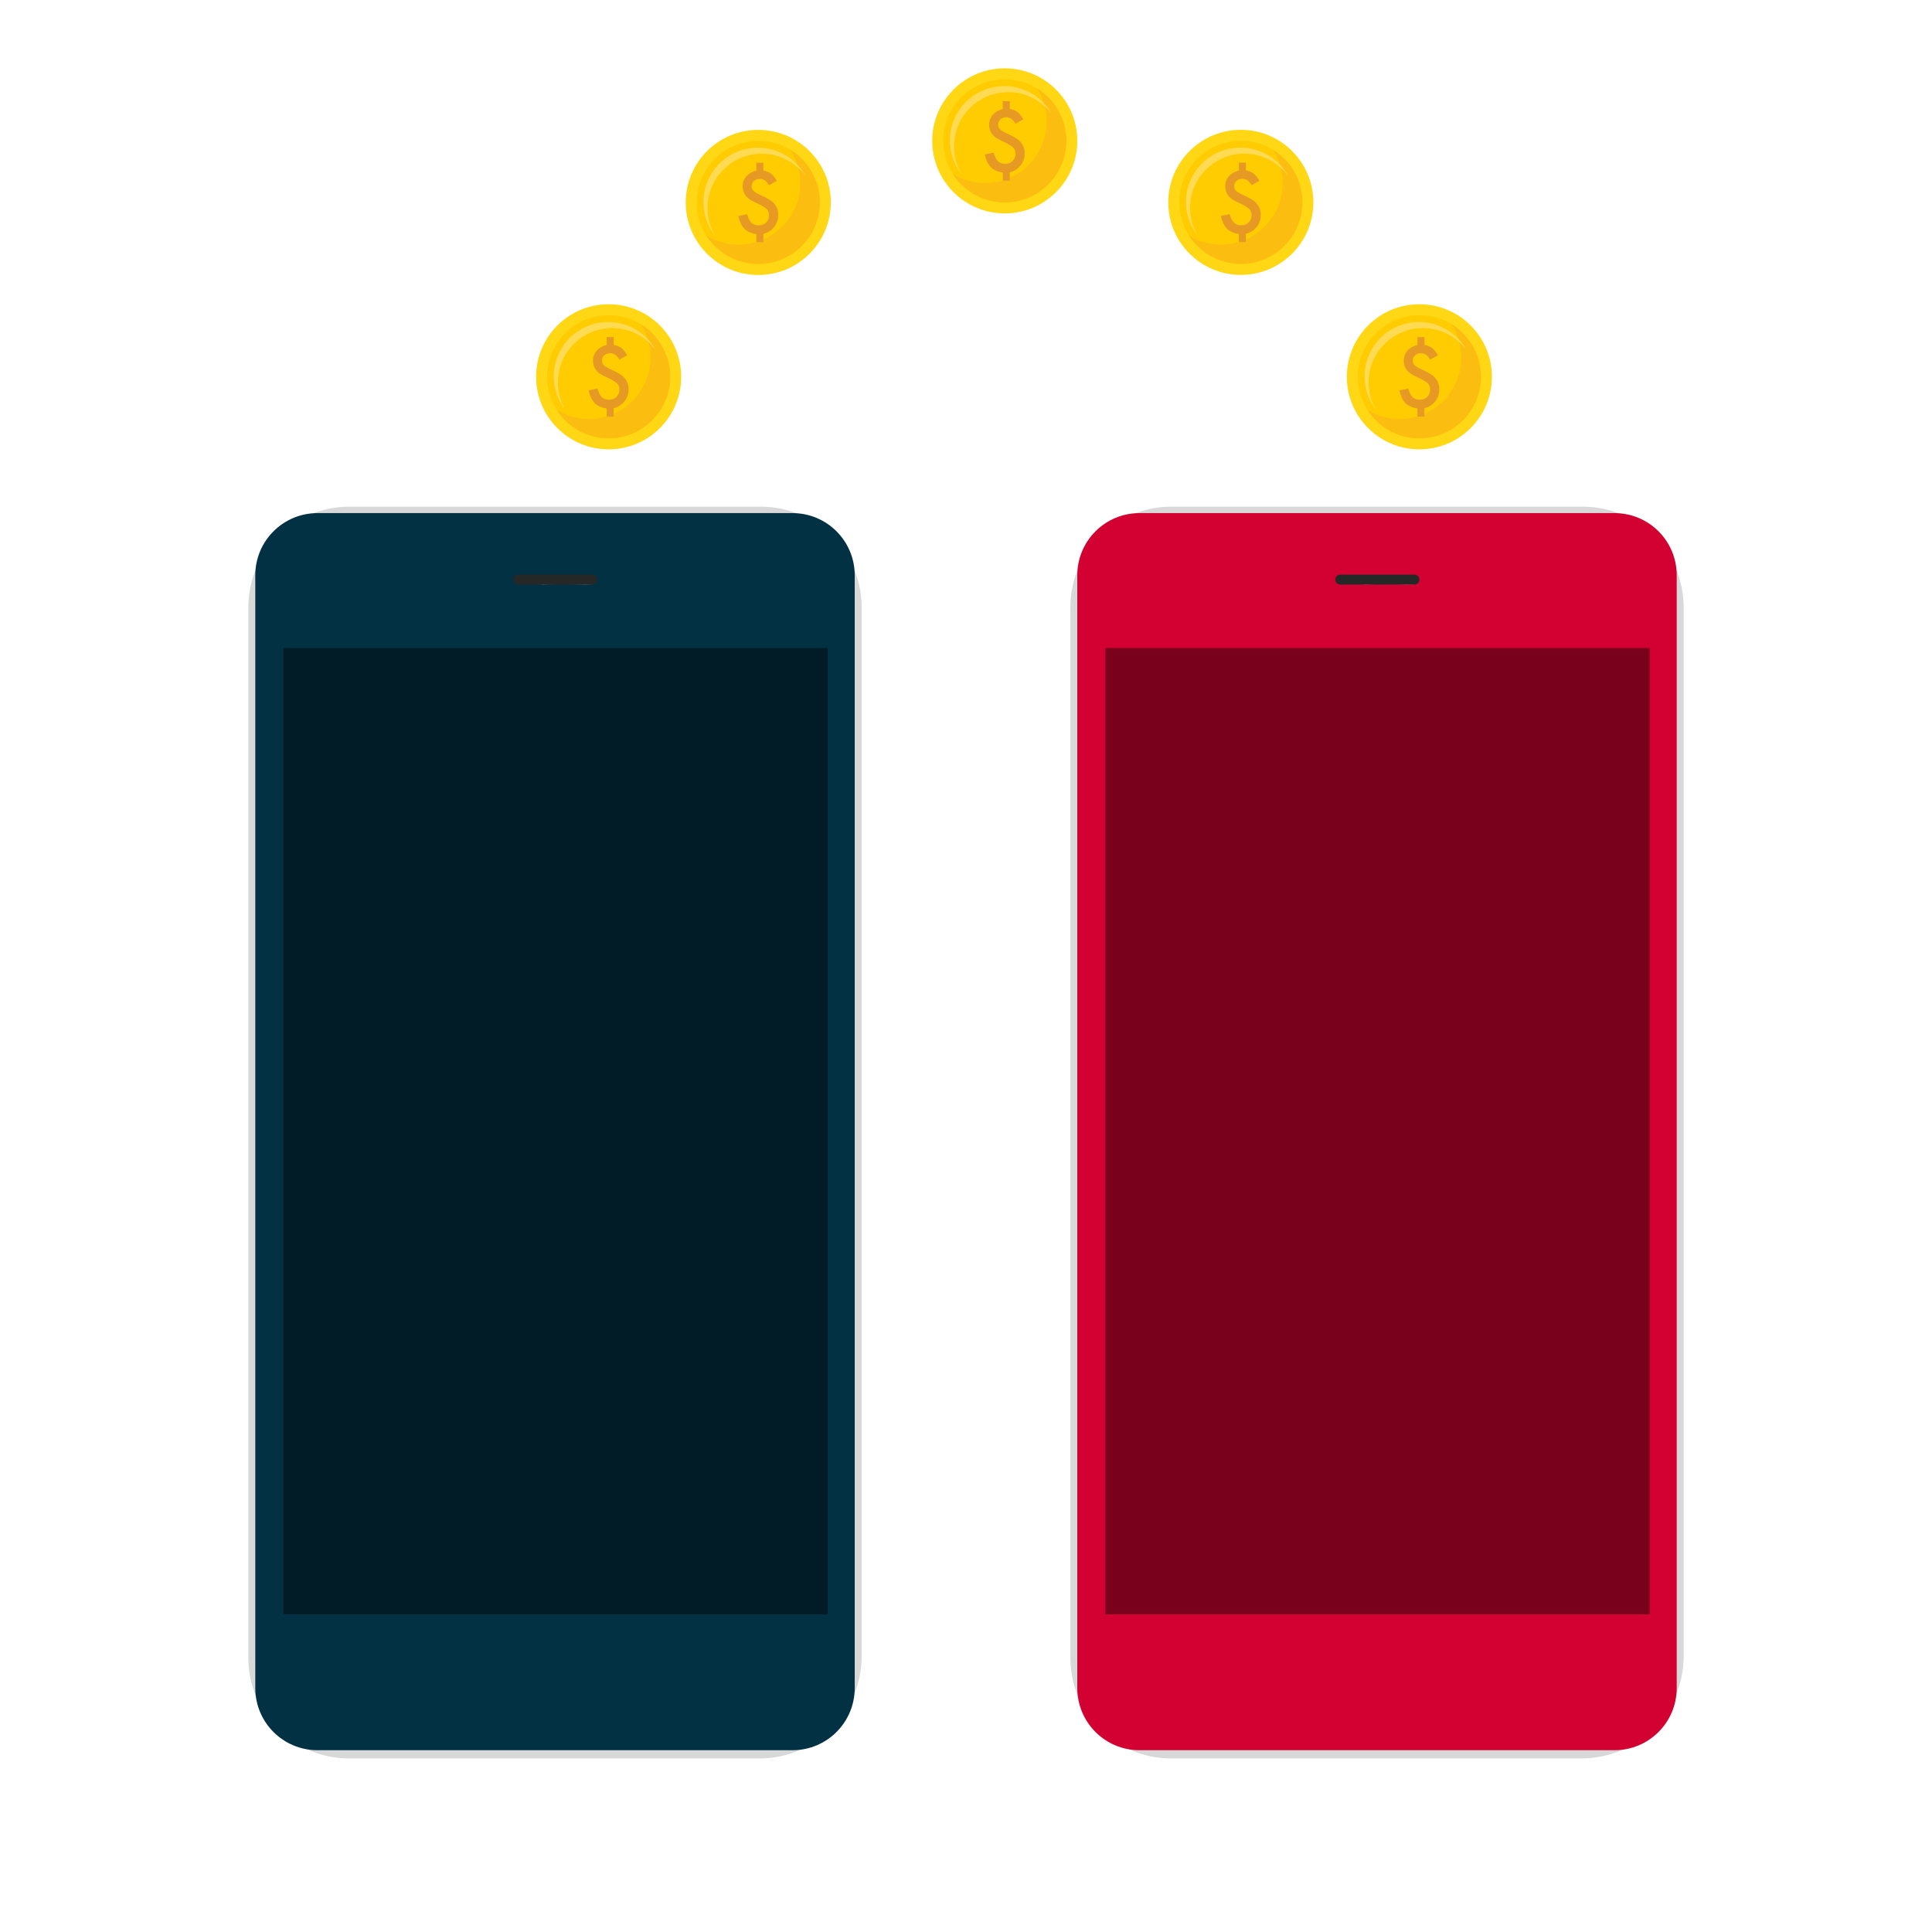
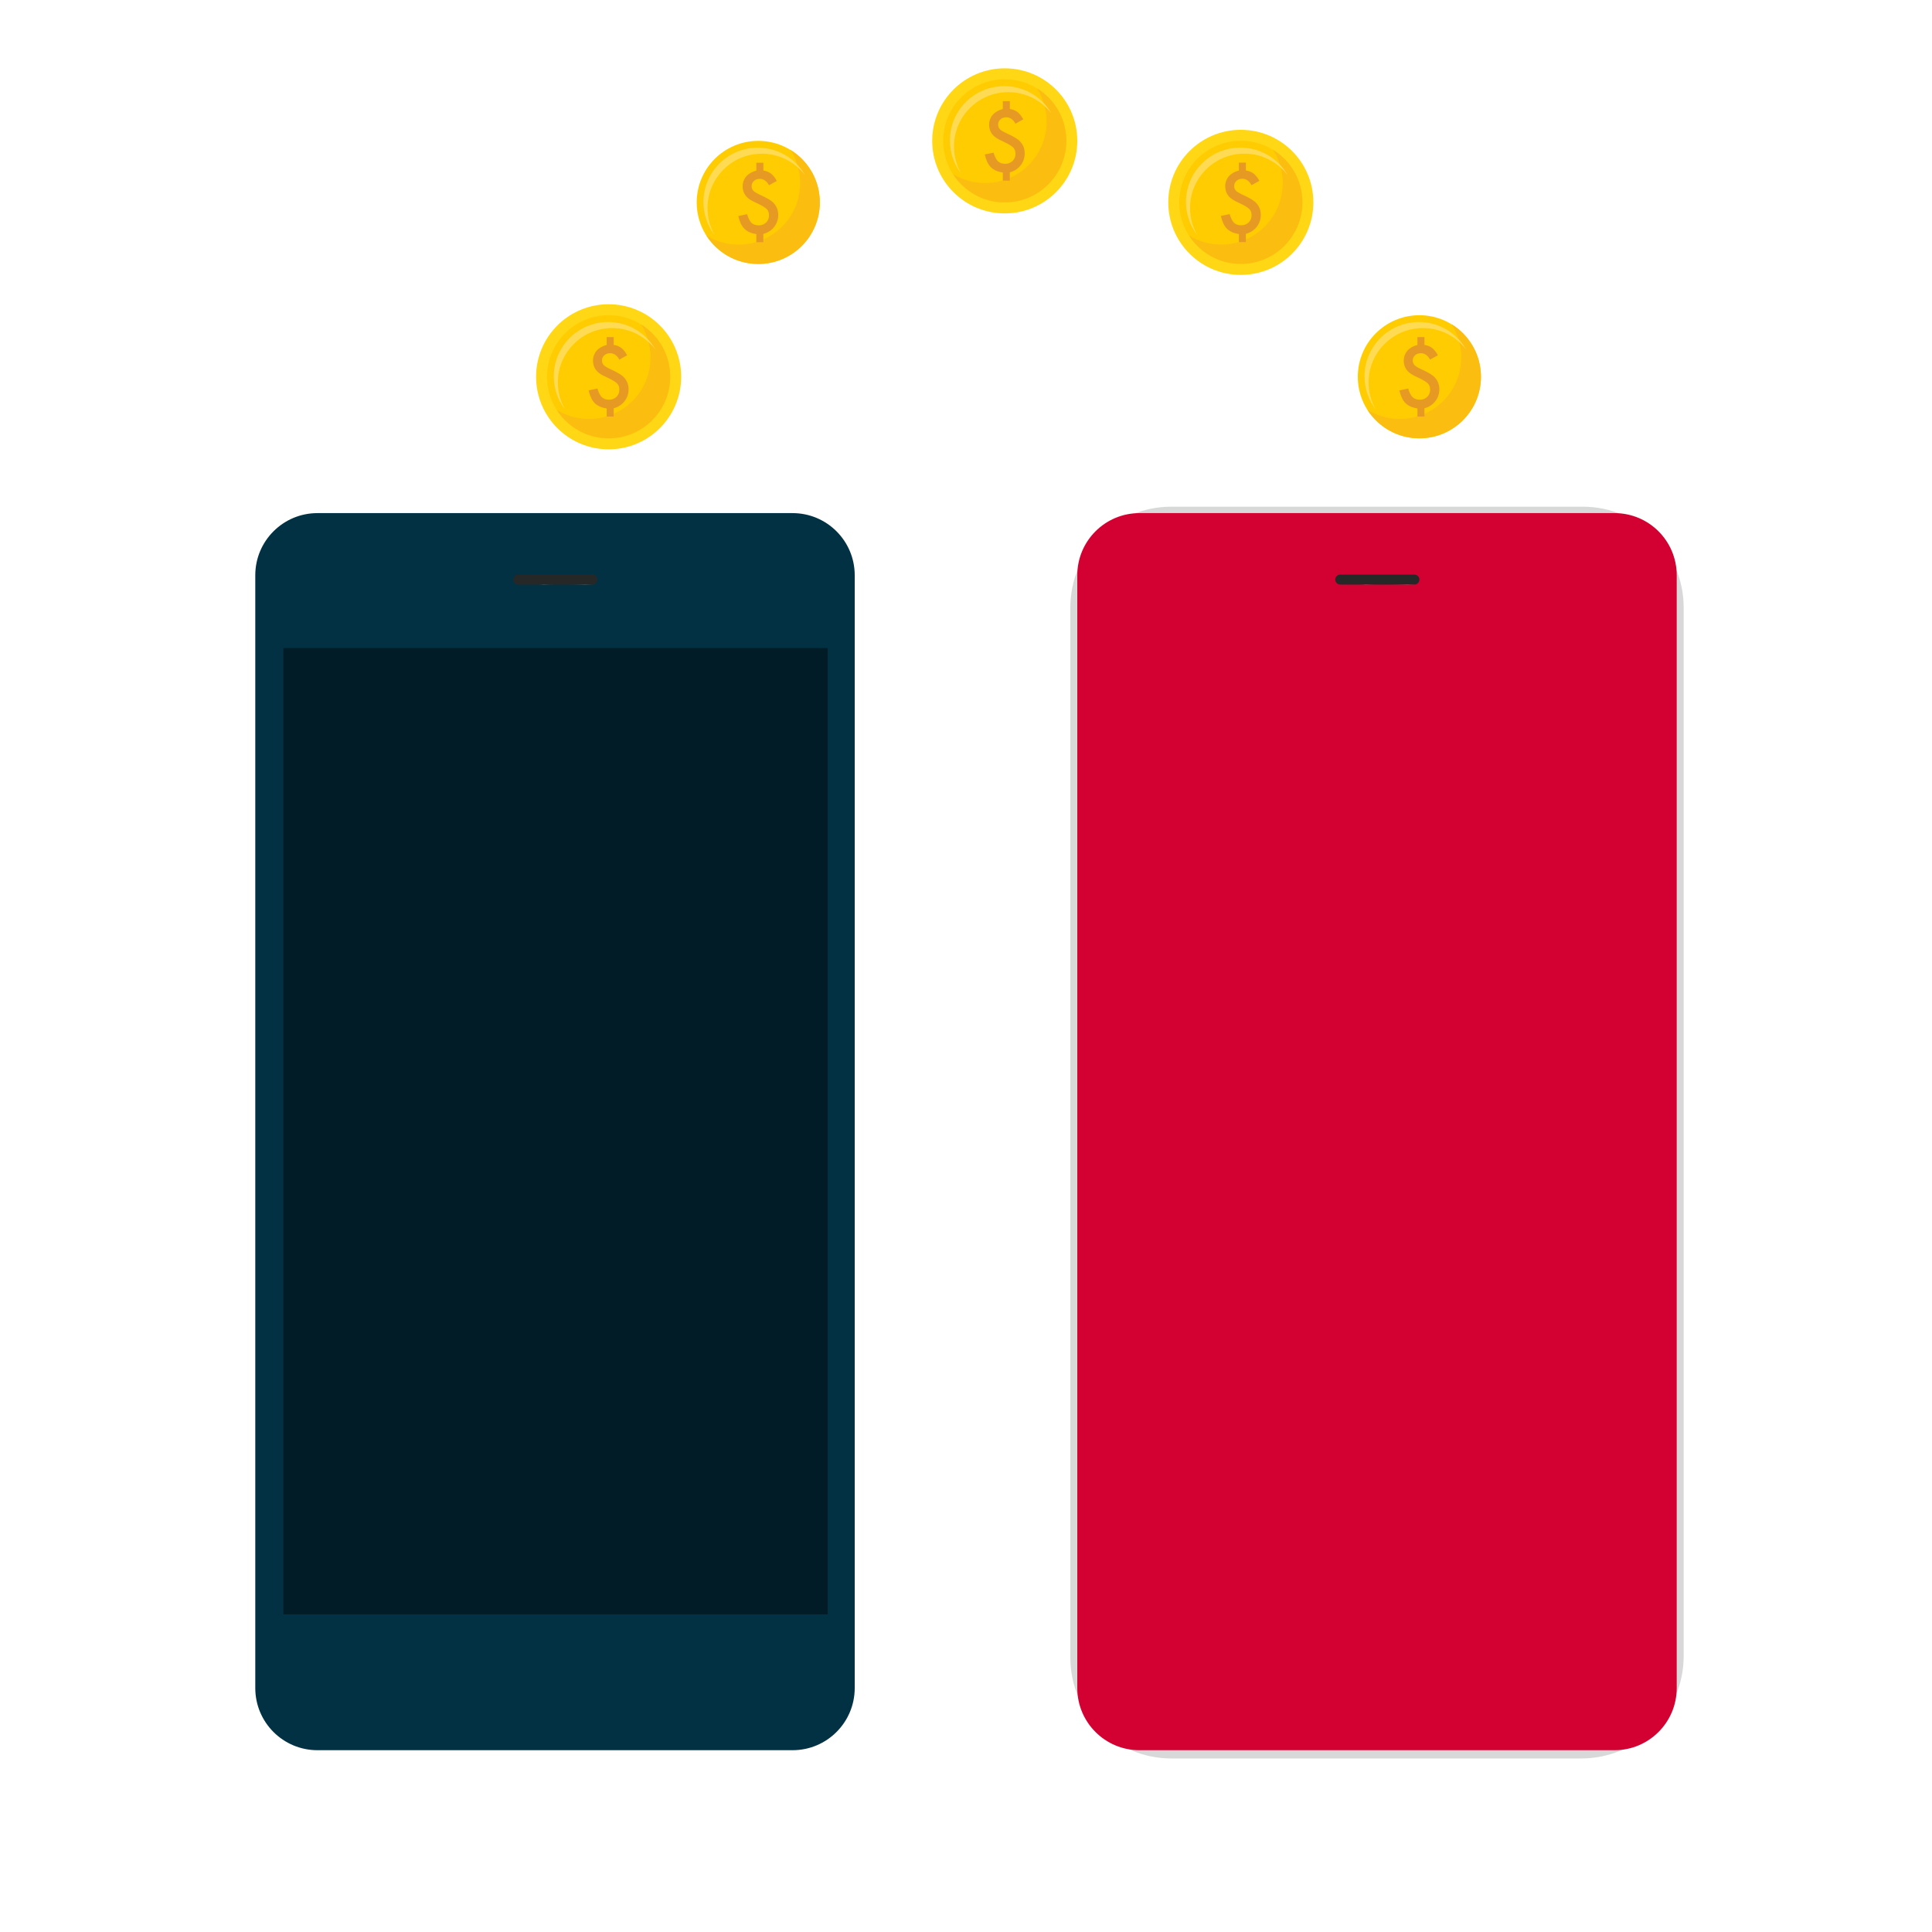
<svg xmlns="http://www.w3.org/2000/svg" version="1.1" x="0px" y="0px" viewBox="0 0 1500 1500" style="enable-background:new 0 0 1500 1500;" xml:space="preserve">
  <style type="text/css">
	.st0{fill:#D8D8D8;}
	.st1{fill:#023144;}
	.st2{opacity:0.42;}
	.st3{fill:#262828;}
	.st4{filter:url(#Adobe_OpacityMaskFilter);}
	.st5{filter:url(#Adobe_OpacityMaskFilter_00000076570944768950010510000010574323102869791930_);}
	.st6{mask:url(#SVGID_1_);fill:url(#SVGID_00000147919189424771649040000010682637995377313921_);}
	.st7{fill:url(#SVGID_00000016063532011299345760000000169368579688783011_);}
	.st8{fill:#D30131;}
	.st9{filter:url(#Adobe_OpacityMaskFilter_00000059306121542855550750000011254190793265408171_);}
	.st10{filter:url(#Adobe_OpacityMaskFilter_00000066496519958190062730000007548618600947126187_);}
	
		.st11{mask:url(#SVGID_00000031904102600133009290000005557614865028120454_);fill:url(#SVGID_00000012446436065988275620000007498321069571095440_);}
	.st12{fill:url(#SVGID_00000170988588457954908440000012356673670345631658_);}
	.st13{fill:#FFD715;}
	.st14{fill:#FFCC01;}
	.st15{fill:#FCBD11;}
	.st16{fill:#FFDB53;}
	.st17{fill:#E69A24;}
</style>
  <g id="Capa_1">
    <g>
      <g id="XMLID_34_">
        <g id="XMLID_40_">
-           <path id="XMLID_44_" class="st0" d="M589.54,1365.26H271.1c-43.24,0-78.3-35.06-78.3-78.3V471.69c0-43.24,35.06-78.3,78.3-78.3      h319.59c43.24,0,78.3,35.06,78.3,78.3v814.12C668.99,1329.51,633.24,1365.26,589.54,1365.26z" />
          <path id="XMLID_43_" class="st1" d="M615.35,1358.85h-368.9c-26.65,0-48.25-21.6-48.25-48.25V446.63      c0-26.65,21.6-48.25,48.25-48.25h368.9c26.65,0,48.25,21.6,48.25,48.25v863.98C663.59,1337.25,641.99,1358.85,615.35,1358.85z" />
          <rect id="XMLID_42_" x="220.01" y="503.11" class="st2" width="422.62" height="750.27" />
          <g id="XMLID_39_">
            <path class="st3" d="M459.96,453.84h-57.58c-2.13,0-3.86-1.73-3.86-3.86l0,0c0-2.13,1.73-3.86,3.86-3.86h57.58       c2.13,0,3.86,1.73,3.86,3.86l0,0C463.81,452.11,462.09,453.84,459.96,453.84z" />
            <defs>
              <filter id="Adobe_OpacityMaskFilter" filterUnits="userSpaceOnUse" x="398.5" y="446.11" width="65.33" height="7.75">
                <feFlood style="flood-color:white;flood-opacity:1" result="back" />
                <feBlend in="SourceGraphic" in2="back" mode="normal" />
              </filter>
            </defs>
            <mask maskUnits="userSpaceOnUse" x="398.5" y="446.11" width="65.33" height="7.75" id="SVGID_1_">
              <g class="st4">
                <defs>
                  <filter id="Adobe_OpacityMaskFilter_00000005255522060191806840000009673964009010514304_" filterUnits="userSpaceOnUse" x="398.5" y="446.11" width="65.33" height="7.75">
                    <feFlood style="flood-color:white;flood-opacity:1" result="back" />
                    <feBlend in="SourceGraphic" in2="back" mode="normal" />
                  </filter>
                </defs>
                <mask maskUnits="userSpaceOnUse" x="398.5" y="446.11" width="65.33" height="7.75" id="SVGID_1_">
                  <g style="filter:url(#Adobe_OpacityMaskFilter_00000005255522060191806840000009673964009010514304_);">
								</g>
                </mask>
                <linearGradient id="SVGID_00000181060298861092635340000016635684044539898241_" gradientUnits="userSpaceOnUse" x1="398.503" y1="449.984" x2="463.832" y2="449.984">
                  <stop offset="0.256" style="stop-color:#FFFFFF" />
                  <stop offset="0.29" style="stop-color:#FDFDFD" />
                  <stop offset="0.308" style="stop-color:#F5F5F5" />
                  <stop offset="0.322" style="stop-color:#E7E7E7" />
                  <stop offset="0.335" style="stop-color:#D4D4D4" />
                  <stop offset="0.346" style="stop-color:#BABABA" />
                  <stop offset="0.356" style="stop-color:#9C9C9C" />
                  <stop offset="0.361" style="stop-color:#8A8A8A" />
                  <stop offset="0.367" style="stop-color:#939393" />
                  <stop offset="0.389" style="stop-color:#B4B4B4" />
                  <stop offset="0.414" style="stop-color:#CFCFCF" />
                  <stop offset="0.44" style="stop-color:#E4E4E4" />
                  <stop offset="0.469" style="stop-color:#F3F3F3" />
                  <stop offset="0.504" style="stop-color:#FCFCFC" />
                  <stop offset="0.557" style="stop-color:#FFFFFF" />
                  <stop offset="0.642" style="stop-color:#FCFCFC" />
                  <stop offset="0.693" style="stop-color:#F4F4F4" />
                  <stop offset="0.735" style="stop-color:#E5E5E5" />
                  <stop offset="0.772" style="stop-color:#D1D1D1" />
                  <stop offset="0.805" style="stop-color:#B7B7B7" />
                  <stop offset="0.837" style="stop-color:#979797" />
                  <stop offset="0.856" style="stop-color:#808080" />
                  <stop offset="0.873" style="stop-color:#9E9E9E" />
                  <stop offset="0.898" style="stop-color:#C1C1C1" />
                  <stop offset="0.923" style="stop-color:#DCDCDC" />
                  <stop offset="0.948" style="stop-color:#EFEFEF" />
                  <stop offset="0.974" style="stop-color:#FBFBFB" />
                  <stop offset="1" style="stop-color:#FFFFFF" />
                </linearGradient>
                <path style="mask:url(#SVGID_1_);fill:url(#SVGID_00000181060298861092635340000016635684044539898241_);" d="M459.95,453.86         h-57.58c-2.14,0-3.88-1.74-3.88-3.88c0-2.14,1.74-3.88,3.88-3.88h57.58c2.14,0,3.88,1.74,3.88,3.88         C463.83,452.12,462.09,453.86,459.95,453.86z M402.38,446.14c-2.12,0-3.84,1.72-3.84,3.84c0,2.12,1.72,3.84,3.84,3.84h57.58         c2.12,0,3.84-1.72,3.84-3.84c0-2.12-1.72-3.84-3.84-3.84H402.38z" />
              </g>
            </mask>
            <linearGradient id="SVGID_00000003808189642527230030000004943587722753273259_" gradientUnits="userSpaceOnUse" x1="398.503" y1="449.984" x2="463.832" y2="449.984">
              <stop offset="0.256" style="stop-color:#272525" />
              <stop offset="0.285" style="stop-color:#292727" />
              <stop offset="0.3" style="stop-color:#312F2F" />
              <stop offset="0.313" style="stop-color:#3F3D3D" />
              <stop offset="0.323" style="stop-color:#525050" />
              <stop offset="0.333" style="stop-color:#6B6A6A" />
              <stop offset="0.342" style="stop-color:#8A8989" />
              <stop offset="0.35" style="stop-color:#AEAEAE" />
              <stop offset="0.358" style="stop-color:#D7D7D7" />
              <stop offset="0.361" style="stop-color:#ECECEC" />
              <stop offset="0.364" style="stop-color:#E5E5E5" />
              <stop offset="0.38" style="stop-color:#B9B9B9" />
              <stop offset="0.398" style="stop-color:#929191" />
              <stop offset="0.417" style="stop-color:#716F6F" />
              <stop offset="0.438" style="stop-color:#565454" />
              <stop offset="0.46" style="stop-color:#413F3F" />
              <stop offset="0.484" style="stop-color:#323030" />
              <stop offset="0.513" style="stop-color:#2A2828" />
              <stop offset="0.557" style="stop-color:#272525" />
              <stop offset="0.629" style="stop-color:#292828" />
              <stop offset="0.672" style="stop-color:#323030" />
              <stop offset="0.708" style="stop-color:#403E3E" />
              <stop offset="0.74" style="stop-color:#545252" />
              <stop offset="0.768" style="stop-color:#6E6D6D" />
              <stop offset="0.795" style="stop-color:#8E8D8D" />
              <stop offset="0.82" style="stop-color:#B4B3B3" />
              <stop offset="0.844" style="stop-color:#DFDFDF" />
              <stop offset="0.856" style="stop-color:#F8F8F8" />
              <stop offset="0.862" style="stop-color:#E5E4E4" />
              <stop offset="0.881" style="stop-color:#B3B2B2" />
              <stop offset="0.901" style="stop-color:#888787" />
              <stop offset="0.92" style="stop-color:#656363" />
              <stop offset="0.94" style="stop-color:#4A4848" />
              <stop offset="0.959" style="stop-color:#363535" />
              <stop offset="0.979" style="stop-color:#2B2929" />
              <stop offset="1" style="stop-color:#272525" />
            </linearGradient>
            <path style="fill:url(#SVGID_00000003808189642527230030000004943587722753273259_);" d="M459.95,453.86h-57.58       c-2.14,0-3.88-1.74-3.88-3.88c0-2.14,1.74-3.88,3.88-3.88h57.58c2.14,0,3.88,1.74,3.88,3.88       C463.83,452.12,462.09,453.86,459.95,453.86z M402.38,446.14c-2.12,0-3.84,1.72-3.84,3.84c0,2.12,1.72,3.84,3.84,3.84h57.58       c2.12,0,3.84-1.72,3.84-3.84c0-2.12-1.72-3.84-3.84-3.84H402.38z" />
          </g>
        </g>
      </g>
      <g id="XMLID_00000108998295981658688550000013564334875596592553_">
        <g id="XMLID_00000050655789636983041480000017871099562540058772_">
          <path id="XMLID_00000084513601785901251930000004025534559706715805_" class="st0" d="M1227.75,1365.26H909.31      c-43.24,0-78.3-35.06-78.3-78.3V471.69c0-43.24,35.06-78.3,78.3-78.3h319.59c43.24,0,78.3,35.06,78.3,78.3v814.12      C1307.2,1329.51,1271.44,1365.26,1227.75,1365.26z" />
          <path id="XMLID_00000170278270999379649650000005805679869036813953_" class="st8" d="M1253.55,1358.85h-368.9      c-26.65,0-48.25-21.6-48.25-48.25V446.63c0-26.65,21.6-48.25,48.25-48.25h368.9c26.65,0,48.25,21.6,48.25,48.25v863.98      C1301.8,1337.25,1280.2,1358.85,1253.55,1358.85z" />
-           <rect id="XMLID_00000068662359510978739360000017181782100384165040_" x="858.21" y="503.11" class="st2" width="422.62" height="750.27" />
          <g id="XMLID_00000010996451210224282170000017520571583120143037_">
            <path class="st3" d="M1098.16,453.84h-57.58c-2.13,0-3.86-1.73-3.86-3.86l0,0c0-2.13,1.73-3.86,3.86-3.86h57.58       c2.13,0,3.86,1.73,3.86,3.86l0,0C1102.02,452.11,1100.29,453.84,1098.16,453.84z" />
            <defs>
              <filter id="Adobe_OpacityMaskFilter_00000003821972164845789400000003758081587025919117_" filterUnits="userSpaceOnUse" x="1036.71" y="446.11" width="65.33" height="7.75">
                <feFlood style="flood-color:white;flood-opacity:1" result="back" />
                <feBlend in="SourceGraphic" in2="back" mode="normal" />
              </filter>
            </defs>
            <mask maskUnits="userSpaceOnUse" x="1036.71" y="446.11" width="65.33" height="7.75" id="SVGID_00000140714732629424532990000002737304247538880154_">
              <g style="filter:url(#Adobe_OpacityMaskFilter_00000003821972164845789400000003758081587025919117_);">
                <defs>
                  <filter id="Adobe_OpacityMaskFilter_00000121995164025271432990000011340916937834856616_" filterUnits="userSpaceOnUse" x="1036.71" y="446.11" width="65.33" height="7.75">
                    <feFlood style="flood-color:white;flood-opacity:1" result="back" />
                    <feBlend in="SourceGraphic" in2="back" mode="normal" />
                  </filter>
                </defs>
                <mask maskUnits="userSpaceOnUse" x="1036.71" y="446.11" width="65.33" height="7.75" id="SVGID_00000140714732629424532990000002737304247538880154_">
                  <g style="filter:url(#Adobe_OpacityMaskFilter_00000121995164025271432990000011340916937834856616_);">
								</g>
                </mask>
                <linearGradient id="SVGID_00000146487046401509912340000001091775603316181641_" gradientUnits="userSpaceOnUse" x1="1036.71" y1="449.984" x2="1102.039" y2="449.984">
                  <stop offset="0.256" style="stop-color:#FFFFFF" />
                  <stop offset="0.29" style="stop-color:#FDFDFD" />
                  <stop offset="0.308" style="stop-color:#F5F5F5" />
                  <stop offset="0.322" style="stop-color:#E7E7E7" />
                  <stop offset="0.335" style="stop-color:#D4D4D4" />
                  <stop offset="0.346" style="stop-color:#BABABA" />
                  <stop offset="0.356" style="stop-color:#9C9C9C" />
                  <stop offset="0.361" style="stop-color:#8A8A8A" />
                  <stop offset="0.367" style="stop-color:#939393" />
                  <stop offset="0.389" style="stop-color:#B4B4B4" />
                  <stop offset="0.414" style="stop-color:#CFCFCF" />
                  <stop offset="0.44" style="stop-color:#E4E4E4" />
                  <stop offset="0.469" style="stop-color:#F3F3F3" />
                  <stop offset="0.504" style="stop-color:#FCFCFC" />
                  <stop offset="0.557" style="stop-color:#FFFFFF" />
                  <stop offset="0.642" style="stop-color:#FCFCFC" />
                  <stop offset="0.693" style="stop-color:#F4F4F4" />
                  <stop offset="0.735" style="stop-color:#E5E5E5" />
                  <stop offset="0.772" style="stop-color:#D1D1D1" />
                  <stop offset="0.805" style="stop-color:#B7B7B7" />
                  <stop offset="0.837" style="stop-color:#979797" />
                  <stop offset="0.856" style="stop-color:#808080" />
                  <stop offset="0.873" style="stop-color:#9E9E9E" />
                  <stop offset="0.898" style="stop-color:#C1C1C1" />
                  <stop offset="0.923" style="stop-color:#DCDCDC" />
                  <stop offset="0.948" style="stop-color:#EFEFEF" />
                  <stop offset="0.974" style="stop-color:#FBFBFB" />
                  <stop offset="1" style="stop-color:#FFFFFF" />
                </linearGradient>
                <path style="mask:url(#SVGID_00000140714732629424532990000002737304247538880154_);fill:url(#SVGID_00000146487046401509912340000001091775603316181641_);" d="         M1098.16,453.86h-57.58c-2.14,0-3.88-1.74-3.88-3.88c0-2.14,1.74-3.88,3.88-3.88h57.58c2.14,0,3.88,1.74,3.88,3.88         C1102.04,452.12,1100.3,453.86,1098.16,453.86z M1040.59,446.14c-2.12,0-3.84,1.72-3.84,3.84c0,2.12,1.72,3.84,3.84,3.84         h57.58c2.12,0,3.84-1.72,3.84-3.84c0-2.12-1.72-3.84-3.84-3.84H1040.59z" />
              </g>
            </mask>
            <linearGradient id="SVGID_00000005976765410683265730000018260098079456891326_" gradientUnits="userSpaceOnUse" x1="1036.71" y1="449.984" x2="1102.039" y2="449.984">
              <stop offset="0.256" style="stop-color:#272525" />
              <stop offset="0.285" style="stop-color:#292727" />
              <stop offset="0.3" style="stop-color:#312F2F" />
              <stop offset="0.313" style="stop-color:#3F3D3D" />
              <stop offset="0.323" style="stop-color:#525050" />
              <stop offset="0.333" style="stop-color:#6B6A6A" />
              <stop offset="0.342" style="stop-color:#8A8989" />
              <stop offset="0.35" style="stop-color:#AEAEAE" />
              <stop offset="0.358" style="stop-color:#D7D7D7" />
              <stop offset="0.361" style="stop-color:#ECECEC" />
              <stop offset="0.364" style="stop-color:#E5E5E5" />
              <stop offset="0.38" style="stop-color:#B9B9B9" />
              <stop offset="0.398" style="stop-color:#929191" />
              <stop offset="0.417" style="stop-color:#716F6F" />
              <stop offset="0.438" style="stop-color:#565454" />
              <stop offset="0.46" style="stop-color:#413F3F" />
              <stop offset="0.484" style="stop-color:#323030" />
              <stop offset="0.513" style="stop-color:#2A2828" />
              <stop offset="0.557" style="stop-color:#272525" />
              <stop offset="0.629" style="stop-color:#292828" />
              <stop offset="0.672" style="stop-color:#323030" />
              <stop offset="0.708" style="stop-color:#403E3E" />
              <stop offset="0.74" style="stop-color:#545252" />
              <stop offset="0.768" style="stop-color:#6E6D6D" />
              <stop offset="0.795" style="stop-color:#8E8D8D" />
              <stop offset="0.82" style="stop-color:#B4B3B3" />
              <stop offset="0.844" style="stop-color:#DFDFDF" />
              <stop offset="0.856" style="stop-color:#F8F8F8" />
              <stop offset="0.862" style="stop-color:#E5E4E4" />
              <stop offset="0.881" style="stop-color:#B3B2B2" />
              <stop offset="0.901" style="stop-color:#888787" />
              <stop offset="0.92" style="stop-color:#656363" />
              <stop offset="0.94" style="stop-color:#4A4848" />
              <stop offset="0.959" style="stop-color:#363535" />
              <stop offset="0.979" style="stop-color:#2B2929" />
              <stop offset="1" style="stop-color:#272525" />
            </linearGradient>
            <path style="fill:url(#SVGID_00000005976765410683265730000018260098079456891326_);" d="M1098.16,453.86h-57.58       c-2.14,0-3.88-1.74-3.88-3.88c0-2.14,1.74-3.88,3.88-3.88h57.58c2.14,0,3.88,1.74,3.88,3.88       C1102.04,452.12,1100.3,453.86,1098.16,453.86z M1040.59,446.14c-2.12,0-3.84,1.72-3.84,3.84c0,2.12,1.72,3.84,3.84,3.84h57.58       c2.12,0,3.84-1.72,3.84-3.84c0-2.12-1.72-3.84-3.84-3.84H1040.59z" />
          </g>
        </g>
      </g>
    </g>
    <g>
      <g>
        <circle class="st13" cx="472.54" cy="292.54" r="56.32" />
      </g>
      <g>
        <circle class="st14" cx="472.54" cy="292.54" r="47.8" />
      </g>
      <g>
        <path class="st15" d="M497.55,251.74c4.76,7.43,7.52,16.27,7.52,25.75c0,26.4-21.4,47.8-47.8,47.8c-9.17,0-17.73-2.58-25.01-7.06     c8.49,13.26,23.36,22.05,40.28,22.05c26.4,0,47.8-21.4,47.8-47.8C520.34,275.25,511.22,260.15,497.55,251.74z" />
      </g>
      <g>
        <path class="st16" d="M433.11,296.91c0-23.3,18.89-42.19,42.19-42.19c13.62,0,25.73,6.46,33.45,16.47     c-7.29-12.65-20.94-21.16-36.59-21.16c-23.3,0-42.19,18.89-42.19,42.19c0,9.68,3.26,18.6,8.75,25.72     C435.15,311.75,433.11,304.57,433.11,296.91z" />
      </g>
      <path class="st17" d="M476.48,261.69v6.09c2.44,0.39,4.44,1.2,6,2.42c1.55,1.22,3.03,3.1,4.44,5.62l-6.06,3.39    c-1.82-3.31-4.2-4.97-7.15-4.97c-1.82,0-3.34,0.54-4.54,1.62c-1.2,1.08-1.8,2.42-1.8,4.04c0,1.47,0.49,2.69,1.46,3.67    c0.95,0.95,2.88,2.08,5.78,3.39c2.51,1.14,4.58,2.21,6.21,3.22c1.64,1,2.87,1.97,3.7,2.9c2.34,2.53,3.51,5.58,3.51,9.17    c0,3.52-1.06,6.63-3.17,9.32c-2.09,2.67-4.89,4.47-8.39,5.41v6.43h-5.44v-6.24c-4.06-0.66-7.16-2.06-9.29-4.19    c-2.13-2.13-3.71-5.43-4.72-9.88l6.83-1.43c0.93,3.15,2.07,5.4,3.42,6.74c1.41,1.28,3.28,1.93,5.62,1.93    c2.28,0,4.18-0.74,5.72-2.21c1.51-1.45,2.27-3.32,2.27-5.62c0-2.05-0.63-3.7-1.9-4.94c-0.64-0.6-1.59-1.28-2.84-2.03    c-1.25-0.76-2.85-1.58-4.8-2.47c-4.02-1.8-6.66-3.46-7.92-4.97c-2.01-2.26-3.01-4.96-3.01-8.11c0-1.49,0.24-2.88,0.71-4.16    c0.48-1.28,1.17-2.45,2.07-3.5c0.9-1.05,2.01-1.95,3.34-2.72c1.33-0.77,2.83-1.37,4.5-1.8v-6.09H476.48z" />
    </g>
    <g>
      <g>
-         <circle class="st13" cx="1102" cy="292.54" r="56.32" />
-       </g>
+         </g>
      <g>
        <circle class="st14" cx="1102" cy="292.54" r="47.8" />
      </g>
      <g>
        <path class="st15" d="M1127.01,251.74c4.76,7.43,7.52,16.27,7.52,25.75c0,26.4-21.4,47.8-47.8,47.8     c-9.17,0-17.73-2.58-25.01-7.06c8.49,13.26,23.36,22.05,40.28,22.05c26.4,0,47.8-21.4,47.8-47.8     C1149.8,275.25,1140.68,260.15,1127.01,251.74z" />
      </g>
      <g>
        <path class="st16" d="M1062.58,296.91c0-23.3,18.89-42.19,42.19-42.19c13.62,0,25.73,6.46,33.45,16.47     c-7.29-12.65-20.94-21.16-36.59-21.16c-23.3,0-42.19,18.89-42.19,42.19c0,9.68,3.26,18.6,8.75,25.72     C1064.62,311.75,1062.58,304.57,1062.58,296.91z" />
      </g>
      <path class="st17" d="M1105.95,261.69v6.09c2.44,0.39,4.44,1.2,6,2.42c1.55,1.22,3.03,3.1,4.44,5.62l-6.06,3.39    c-1.82-3.31-4.2-4.97-7.15-4.97c-1.82,0-3.34,0.54-4.54,1.62c-1.2,1.08-1.8,2.42-1.8,4.04c0,1.47,0.49,2.69,1.46,3.67    c0.95,0.95,2.88,2.08,5.78,3.39c2.51,1.14,4.58,2.21,6.21,3.22c1.64,1,2.87,1.97,3.7,2.9c2.34,2.53,3.51,5.58,3.51,9.17    c0,3.52-1.06,6.63-3.17,9.32c-2.09,2.67-4.89,4.47-8.39,5.41v6.43h-5.44v-6.24c-4.06-0.66-7.16-2.06-9.29-4.19    c-2.13-2.13-3.71-5.43-4.72-9.88l6.83-1.43c0.93,3.15,2.07,5.4,3.42,6.74c1.41,1.28,3.28,1.93,5.62,1.93    c2.28,0,4.18-0.74,5.72-2.21c1.51-1.45,2.27-3.32,2.27-5.62c0-2.05-0.63-3.7-1.9-4.94c-0.64-0.6-1.59-1.28-2.84-2.03    c-1.25-0.76-2.85-1.58-4.8-2.47c-4.02-1.8-6.66-3.46-7.92-4.97c-2.01-2.26-3.01-4.96-3.01-8.11c0-1.49,0.24-2.88,0.71-4.16    c0.48-1.28,1.17-2.45,2.07-3.5c0.9-1.05,2.01-1.95,3.34-2.72c1.33-0.77,2.83-1.37,4.5-1.8v-6.09H1105.95z" />
    </g>
    <g>
      <g>
-         <circle class="st13" cx="588.72" cy="157.17" r="56.32" />
-       </g>
+         </g>
      <g>
        <circle class="st14" cx="588.72" cy="157.17" r="47.8" />
      </g>
      <g>
        <path class="st15" d="M613.73,116.37c4.76,7.43,7.52,16.27,7.52,25.75c0,26.4-21.4,47.8-47.8,47.8c-9.17,0-17.73-2.58-25.01-7.06     c8.49,13.26,23.36,22.05,40.28,22.05c26.4,0,47.8-21.4,47.8-47.8C636.52,139.88,627.4,124.78,613.73,116.37z" />
      </g>
      <g>
        <path class="st16" d="M549.3,161.54c0-23.3,18.89-42.19,42.19-42.19c13.62,0,25.73,6.46,33.45,16.47     c-7.29-12.65-20.94-21.16-36.59-21.16c-23.3,0-42.19,18.89-42.19,42.19c0,9.68,3.26,18.6,8.75,25.72     C551.34,176.38,549.3,169.2,549.3,161.54z" />
      </g>
      <path class="st17" d="M592.67,126.32v6.09c2.44,0.39,4.44,1.2,6,2.42c1.55,1.22,3.03,3.1,4.44,5.62l-6.06,3.39    c-1.82-3.31-4.2-4.97-7.15-4.97c-1.82,0-3.34,0.54-4.54,1.62c-1.2,1.08-1.8,2.42-1.8,4.04c0,1.47,0.49,2.69,1.46,3.67    c0.95,0.95,2.88,2.08,5.78,3.39c2.51,1.14,4.58,2.21,6.21,3.22c1.64,1,2.87,1.97,3.7,2.9c2.34,2.53,3.51,5.58,3.51,9.17    c0,3.52-1.06,6.63-3.17,9.32c-2.09,2.67-4.89,4.47-8.39,5.41v6.43h-5.44v-6.24c-4.06-0.66-7.16-2.06-9.29-4.19    c-2.13-2.13-3.71-5.43-4.72-9.88l6.83-1.43c0.93,3.15,2.07,5.4,3.42,6.74c1.41,1.28,3.28,1.93,5.62,1.93    c2.28,0,4.18-0.74,5.72-2.21c1.51-1.45,2.27-3.32,2.27-5.62c0-2.05-0.63-3.7-1.9-4.94c-0.64-0.6-1.59-1.28-2.84-2.03    c-1.25-0.76-2.85-1.58-4.8-2.47c-4.02-1.8-6.66-3.46-7.92-4.97c-2.01-2.26-3.01-4.96-3.01-8.11c0-1.49,0.24-2.88,0.71-4.16    c0.48-1.28,1.17-2.45,2.07-3.5c0.9-1.05,2.01-1.95,3.34-2.72c1.33-0.77,2.83-1.37,4.5-1.8v-6.09H592.67z" />
    </g>
    <g>
      <g>
        <circle class="st13" cx="780.09" cy="109.37" r="56.32" />
      </g>
      <g>
        <circle class="st14" cx="780.09" cy="109.37" r="47.8" />
      </g>
      <g>
        <path class="st15" d="M805.1,68.57c4.76,7.43,7.52,16.27,7.52,25.75c0,26.4-21.4,47.8-47.8,47.8c-9.17,0-17.73-2.58-25.01-7.06     c8.49,13.26,23.36,22.05,40.28,22.05c26.4,0,47.8-21.4,47.8-47.8C827.89,92.08,818.77,76.99,805.1,68.57z" />
      </g>
      <g>
        <path class="st16" d="M740.66,113.74c0-23.3,18.89-42.19,42.19-42.19c13.62,0,25.73,6.46,33.45,16.47     c-7.29-12.65-20.94-21.16-36.59-21.16c-23.3,0-42.19,18.89-42.19,42.19c0,9.68,3.26,18.6,8.75,25.72     C742.7,128.58,740.66,121.4,740.66,113.74z" />
      </g>
      <path class="st17" d="M784.03,78.52v6.09c2.44,0.39,4.44,1.2,6,2.42c1.55,1.22,3.03,3.1,4.44,5.62l-6.06,3.39    c-1.82-3.31-4.2-4.97-7.15-4.97c-1.82,0-3.34,0.54-4.54,1.62c-1.2,1.08-1.8,2.42-1.8,4.04c0,1.47,0.49,2.69,1.46,3.67    c0.95,0.95,2.88,2.08,5.78,3.39c2.51,1.14,4.58,2.21,6.21,3.22c1.64,1,2.87,1.97,3.7,2.9c2.34,2.53,3.51,5.58,3.51,9.17    c0,3.52-1.06,6.63-3.17,9.32c-2.09,2.67-4.89,4.47-8.39,5.41v6.43h-5.44v-6.24c-4.06-0.66-7.16-2.06-9.29-4.19    c-2.13-2.13-3.71-5.43-4.72-9.88l6.83-1.43c0.93,3.15,2.07,5.4,3.42,6.74c1.41,1.28,3.28,1.93,5.62,1.93    c2.28,0,4.18-0.74,5.72-2.21c1.51-1.45,2.27-3.32,2.27-5.62c0-2.05-0.63-3.7-1.9-4.94c-0.64-0.6-1.59-1.28-2.84-2.03    c-1.25-0.76-2.85-1.58-4.8-2.47c-4.02-1.8-6.66-3.46-7.92-4.97c-2.01-2.26-3.01-4.96-3.01-8.11c0-1.49,0.24-2.88,0.71-4.16    c0.48-1.28,1.17-2.45,2.07-3.5c0.9-1.05,2.01-1.95,3.34-2.72c1.33-0.77,2.83-1.37,4.5-1.8v-6.09H784.03z" />
    </g>
    <g>
      <g>
        <circle class="st13" cx="963.37" cy="157.11" r="56.32" />
      </g>
      <g>
        <circle class="st14" cx="963.37" cy="157.11" r="47.8" />
      </g>
      <g>
        <path class="st15" d="M988.38,116.32c4.76,7.43,7.52,16.27,7.52,25.75c0,26.4-21.4,47.8-47.8,47.8c-9.17,0-17.73-2.58-25.01-7.06     c8.49,13.26,23.36,22.05,40.28,22.05c26.4,0,47.8-21.4,47.8-47.8C1011.17,139.83,1002.05,124.73,988.38,116.32z" />
      </g>
      <g>
        <path class="st16" d="M923.94,161.49c0-23.3,18.89-42.19,42.19-42.19c13.62,0,25.73,6.46,33.45,16.47     c-7.29-12.65-20.94-21.16-36.59-21.16c-23.3,0-42.19,18.89-42.19,42.19c0,9.68,3.26,18.6,8.75,25.72     C925.99,176.32,923.94,169.14,923.94,161.49z" />
      </g>
      <path class="st17" d="M967.32,126.26v6.09c2.44,0.39,4.44,1.2,6,2.42c1.55,1.22,3.03,3.1,4.44,5.62l-6.06,3.39    c-1.82-3.31-4.2-4.97-7.15-4.97c-1.82,0-3.34,0.54-4.54,1.62c-1.2,1.08-1.8,2.42-1.8,4.04c0,1.47,0.49,2.69,1.46,3.67    c0.95,0.95,2.88,2.08,5.78,3.39c2.51,1.14,4.58,2.21,6.21,3.22c1.64,1,2.87,1.97,3.7,2.9c2.34,2.53,3.51,5.58,3.51,9.17    c0,3.52-1.06,6.63-3.17,9.32c-2.09,2.67-4.89,4.47-8.39,5.41v6.43h-5.44v-6.24c-4.06-0.66-7.16-2.06-9.29-4.19    c-2.13-2.13-3.71-5.43-4.72-9.88l6.83-1.43c0.93,3.15,2.07,5.4,3.42,6.74c1.41,1.28,3.28,1.93,5.62,1.93    c2.28,0,4.18-0.74,5.72-2.21c1.51-1.45,2.27-3.32,2.27-5.62c0-2.05-0.63-3.7-1.9-4.94c-0.64-0.6-1.59-1.28-2.84-2.03    c-1.25-0.76-2.85-1.58-4.8-2.47c-4.02-1.8-6.66-3.46-7.92-4.97c-2.01-2.26-3.01-4.96-3.01-8.11c0-1.49,0.24-2.88,0.71-4.16    c0.48-1.28,1.17-2.45,2.07-3.5c0.9-1.05,2.01-1.95,3.34-2.72c1.33-0.77,2.83-1.37,4.5-1.8v-6.09H967.32z" />
    </g>
  </g>
  <g id="Capa_2">
</g>
</svg>